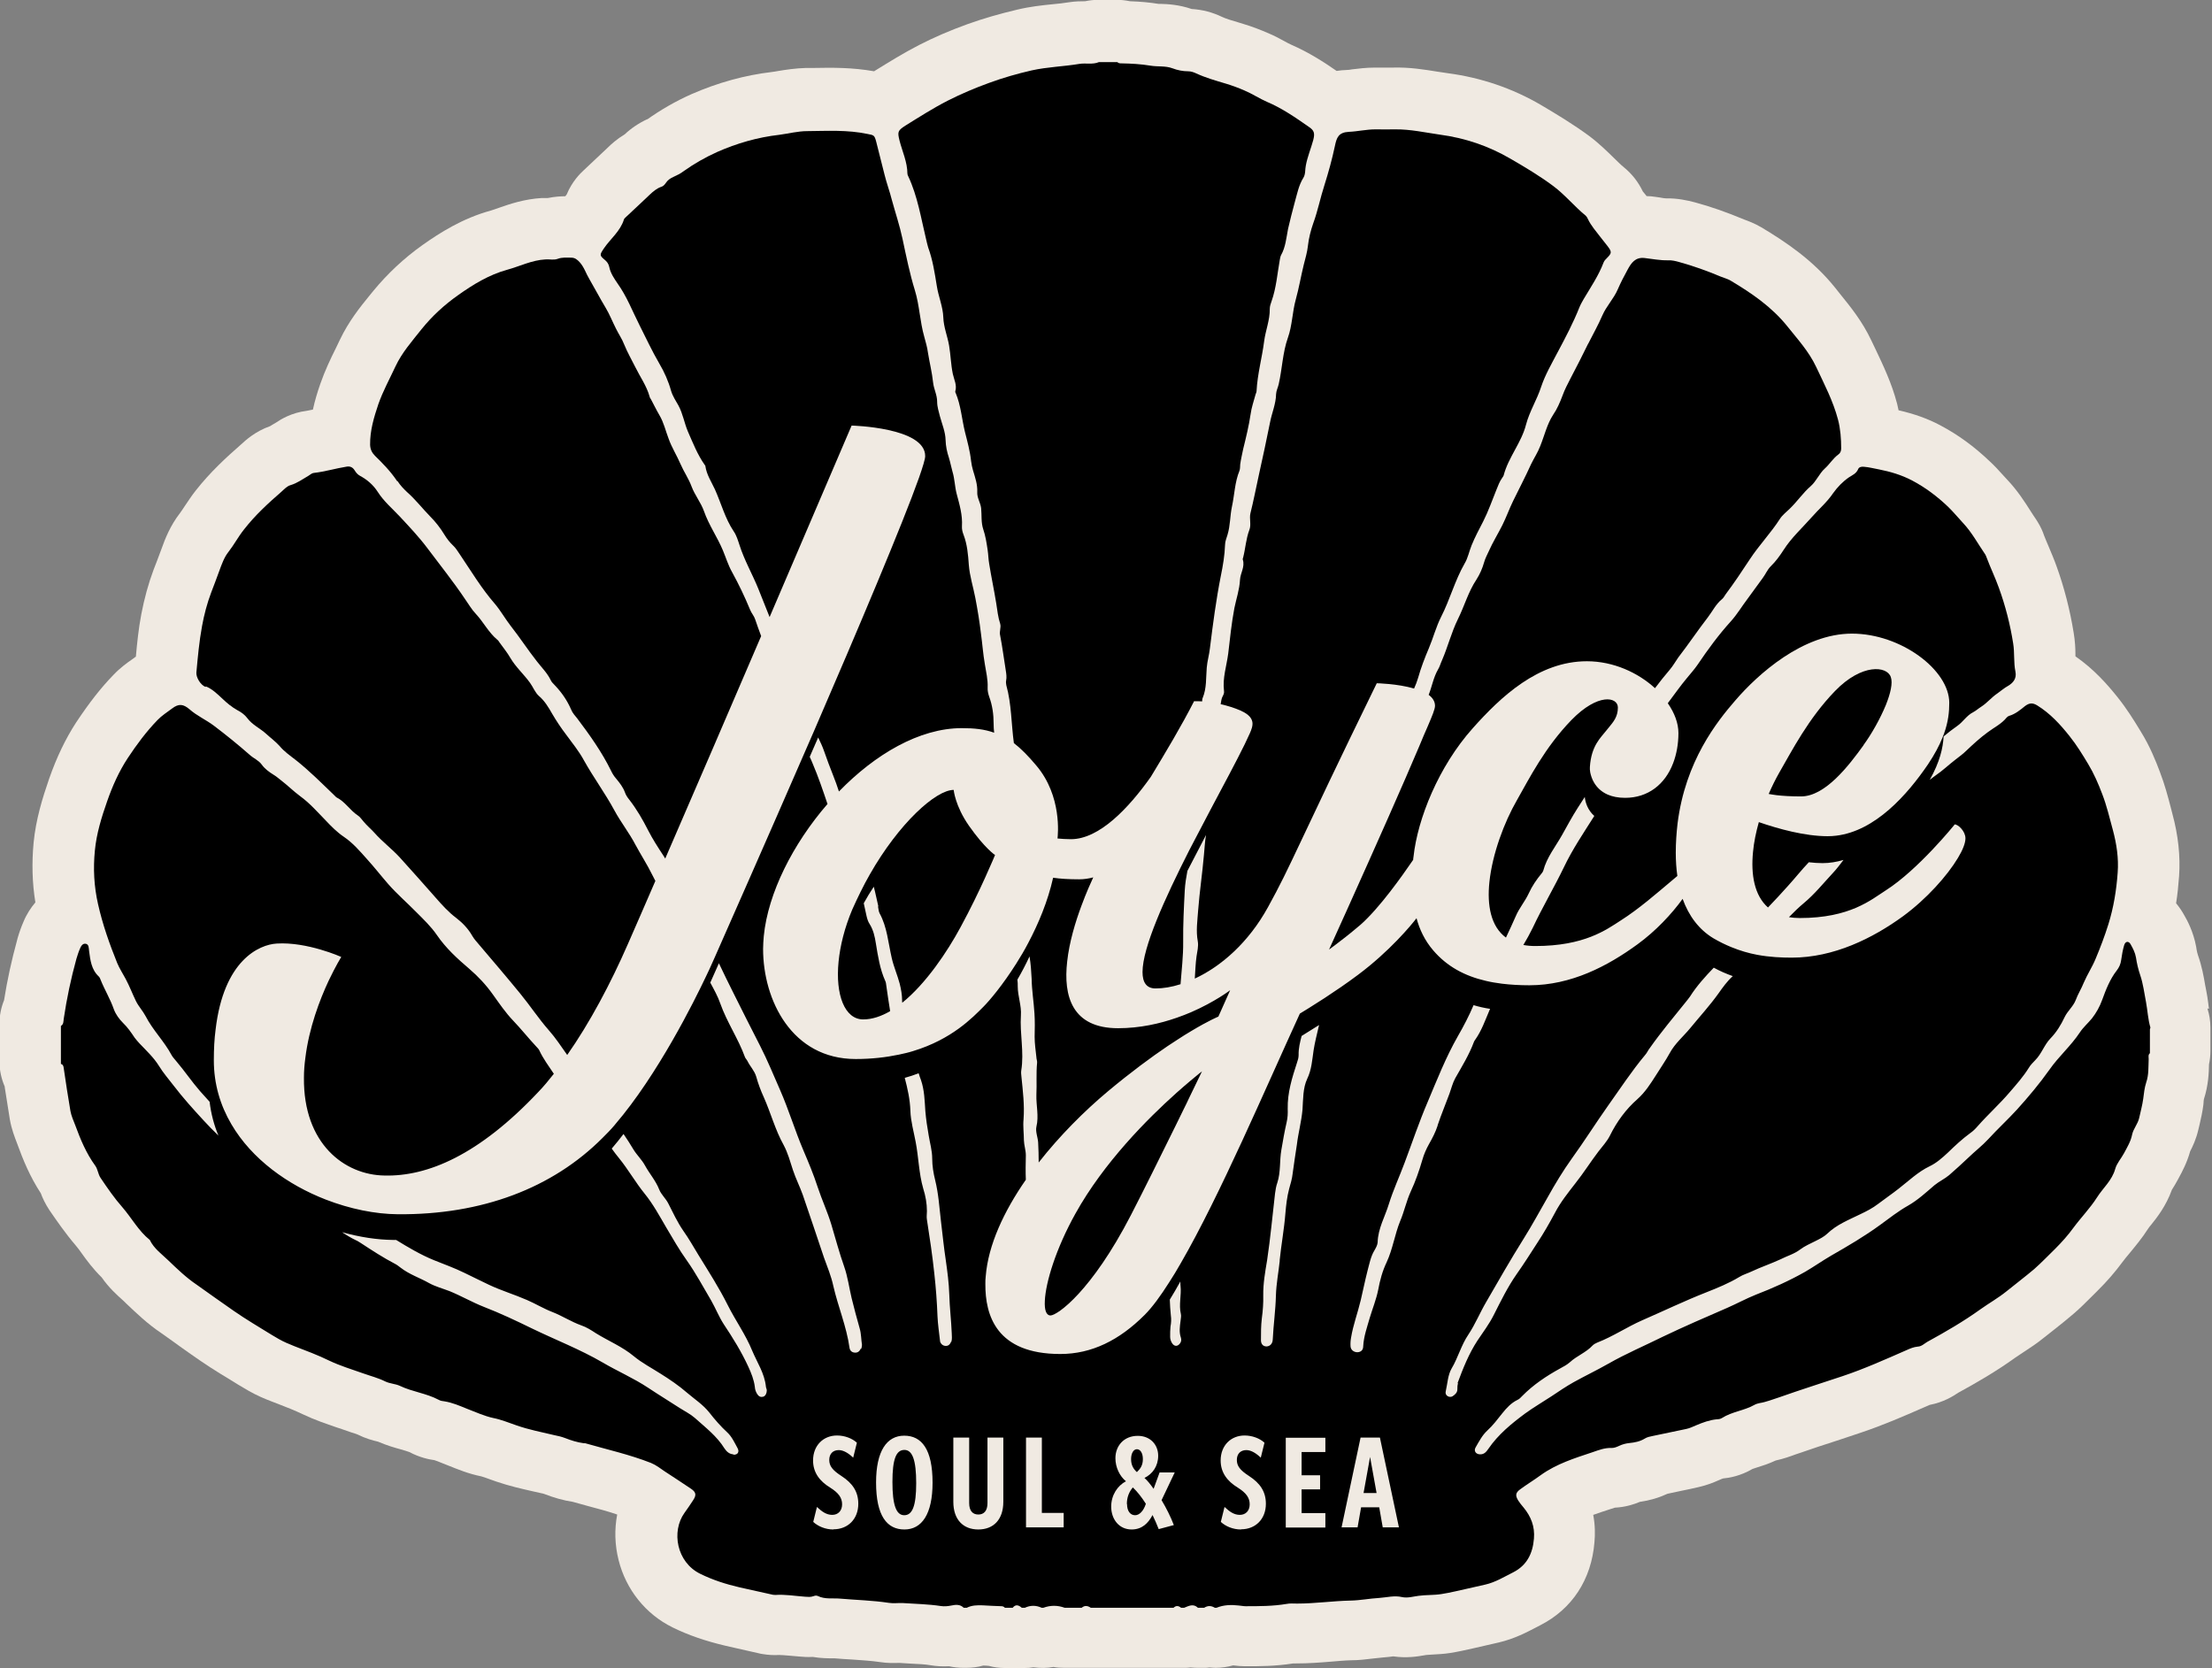
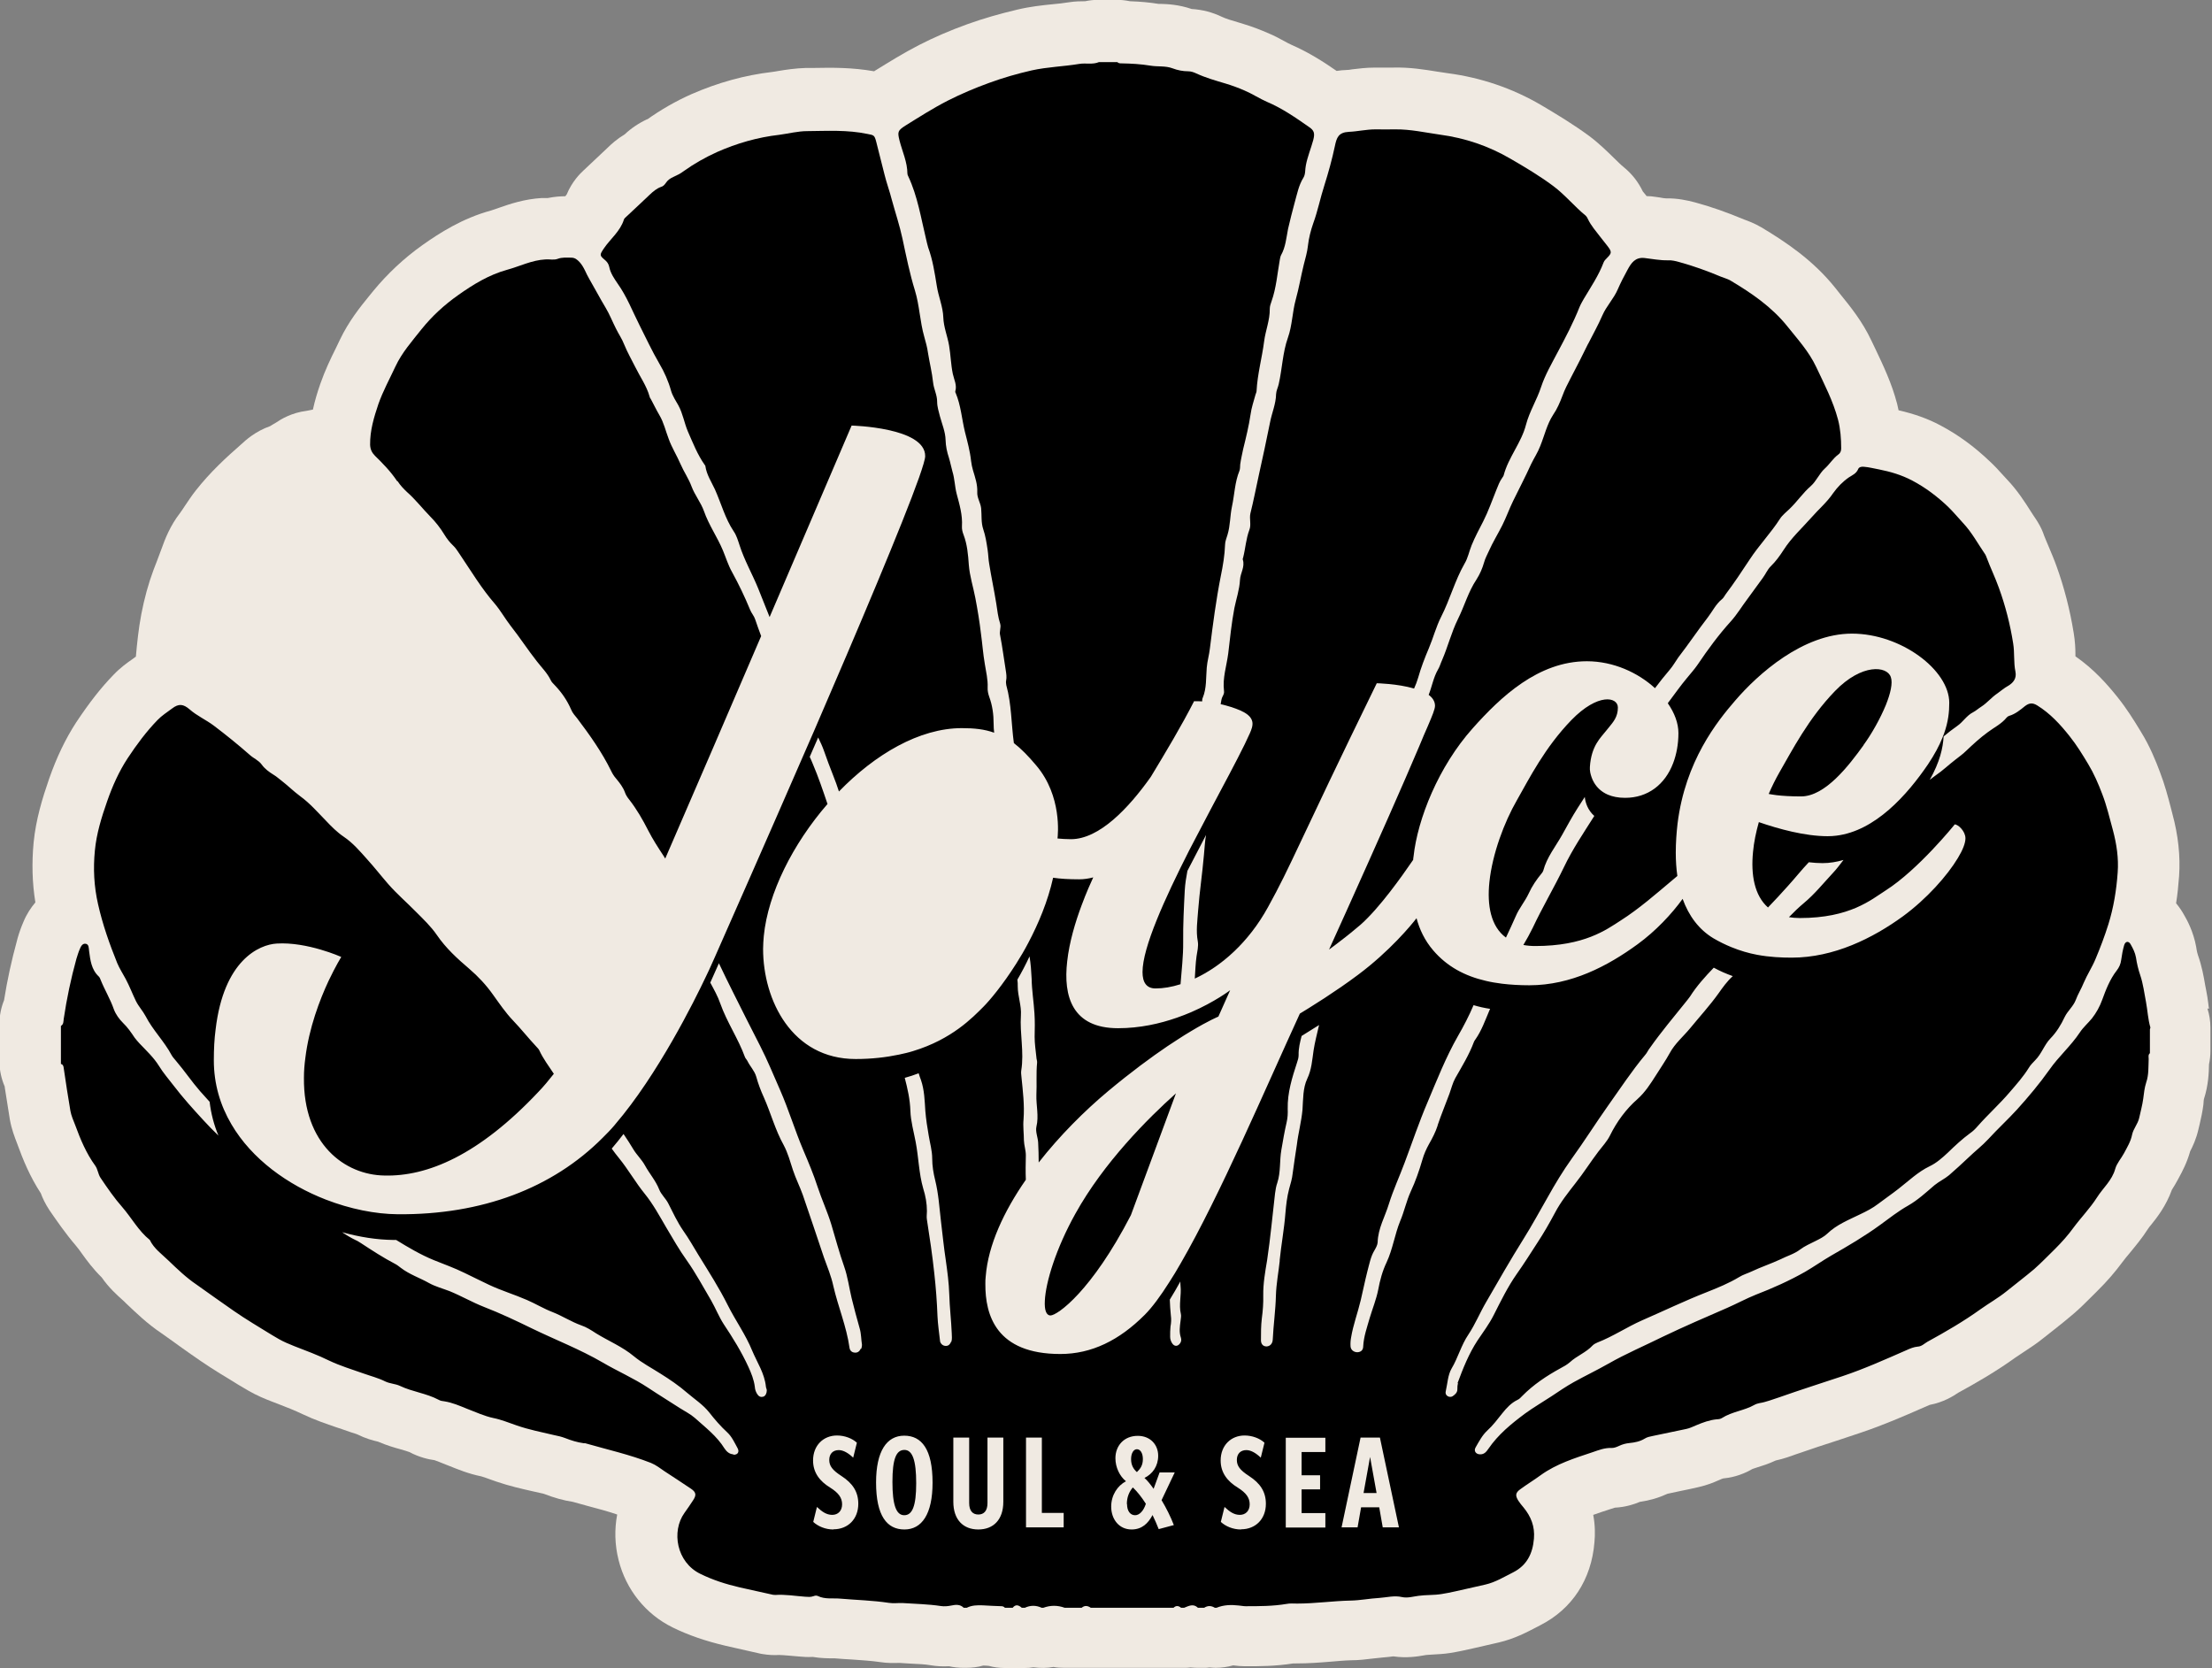
<svg xmlns="http://www.w3.org/2000/svg" id="Layer_1" viewBox="0 0 125.69 94.77">
  <rect x="0" y="0" width="125.69" height="94.77" fill="#808080" stroke="none" />
  <defs>
    <style>
      .cls-1 {
        fill: #f0eae2;
      }
    </style>
  </defs>
  <path class="cls-1" d="M125.52,57.31c-.02-.1-.03-.19-.04-.29-.03-.25-.07-.5-.12-.75l-.06-.31c-.08-.47-.18-1.05-.41-1.7-.02-.06-.06-.19-.1-.47-.16-.87-.52-1.52-.66-1.76-.14-.26-.3-.49-.48-.71.08-.49.13-1,.17-1.54.08-1.13-.05-2.33-.38-3.54l-.09-.35c-.16-.62-.35-1.33-.62-2.03-.22-.59-.57-1.47-1.09-2.3l-.06-.1c-.34-.56-.74-1.2-1.25-1.84-.6-.75-1.35-1.6-2.4-2.33,0-.04,0-.08,0-.13,0-.31-.02-.74-.1-1.21-.21-1.3-.54-2.58-.97-3.77-.13-.37-.29-.74-.44-1.1-.09-.22-.19-.44-.27-.65-.07-.21-.18-.48-.38-.8-.03-.05-.06-.09-.09-.14-.1-.14-.19-.29-.29-.44-.33-.52-.75-1.18-1.34-1.8-.08-.08-.15-.17-.23-.25-.25-.28-.5-.55-.75-.78-.89-.85-1.81-1.52-2.81-2.05-.71-.38-1.47-.65-2.38-.86-.03-.12-.05-.24-.08-.36-.31-1.19-.8-2.2-1.22-3.09l-.24-.5c-.52-1.11-1.21-1.95-1.76-2.63l-.31-.39c-1.25-1.56-2.81-2.6-4.18-3.42-.41-.24-.77-.37-.99-.45-.98-.41-1.89-.73-2.78-.97-.45-.12-1.01-.24-1.64-.23-.12,0-.25-.03-.37-.05-.16-.02-.32-.05-.52-.07-.07,0-.15,0-.23-.01l-.06-.08c-.05-.06-.1-.12-.15-.18-.26-.54-.61-.99-1.06-1.36-.21-.17-.39-.36-.58-.54-.37-.36-.82-.81-1.39-1.24-.95-.7-1.89-1.26-2.75-1.77-1.62-.95-3.41-1.56-5.3-1.81-.2-.03-.4-.06-.6-.09-.69-.11-1.56-.26-2.55-.23-.31,0-.62,0-1,0-.51,0-.94.06-1.29.1-.12.02-.23.04-.37.04-.13,0-.3.02-.51.05-.72-.5-1.57-1.05-2.58-1.49-.12-.05-.24-.12-.35-.18-.33-.18-.65-.35-.9-.45-.47-.21-.97-.4-1.47-.55l-.26-.08c-.38-.11-.74-.22-.95-.32-.54-.26-1.1-.41-1.73-.45-.73-.25-1.37-.28-1.76-.29h-.12c-.5-.08-1.01-.13-1.62-.15-.25-.05-.5-.08-.76-.08h-1.05c-.25,0-.5.03-.74.08-.23,0-.55,0-.93.06-.3.05-.6.08-.91.11-.6.06-1.28.13-2.03.31-.97.23-1.89.49-2.81.82-1,.36-1.9.75-2.76,1.19-.91.47-1.71.97-2.49,1.45l-.06.04c-1.24-.22-2.38-.21-3.4-.19h-.47c-.61.02-1.14.1-1.56.17-.13.02-.27.05-.38.06-1.53.18-3.06.6-4.57,1.26-.9.4-1.75.89-2.55,1.46.04-.03.06-.05.04-.04-.49.23-.92.52-1.28.86-.43.26-.76.55-.99.78l-1.37,1.29c-.16.15-.63.6-.94,1.35-.03.03-.06.07-.08.1-.25,0-.59.02-.99.1-.13,0-.25,0-.34,0-1,.06-1.82.34-2.42.55-.16.06-.32.11-.47.16-1.62.44-2.93,1.28-3.89,1.96-1.07.76-2,1.64-2.8,2.61l-.22.27c-.53.65-1.18,1.46-1.68,2.51l-.23.48c-.29.58-.61,1.25-.88,2.02-.16.46-.31.95-.42,1.46-.12.02-.22.05-.35.07-.88.11-1.48.49-1.73.66l-.22.13s-.09.05-.13.08c-.85.3-1.39.8-1.64,1.03-.86.75-1.77,1.59-2.58,2.62-.24.3-.44.61-.65.92-.08.12-.16.25-.26.38-.54.7-.83,1.42-1.06,2.07-.08.22-.16.43-.24.64l-.19.49c-.3.8-.53,1.65-.7,2.53-.16.85-.24,1.64-.31,2.42-.02.01-.03.02-.05.03l-.16.12c-.29.2-.68.48-1.06.88-.71.73-1.36,1.56-2.12,2.7-.61.94-1.11,1.98-1.54,3.21-.38,1.1-.75,2.3-.88,3.62-.11,1.16-.08,2.3.1,3.4-.26.31-.5.67-.68,1.11-.13.3-.24.61-.33.92,0,.02-.03.1-.03.12-.31,1.13-.56,2.27-.74,3.41-.17.42-.26.87-.26,1.33v2.16c0,.5.11.98.3,1.42v.04c.1.61.19,1.22.29,1.83.1.56.28,1.01.39,1.3l.03.08c.33.91.72,1.86,1.34,2.81.09.25.24.58.49.96.42.61.91,1.32,1.49,2,.12.14.24.3.35.46.28.39.64.88,1.13,1.36.41.59.86.99,1.16,1.26.06.05.11.1.22.21.57.54,1.21,1.16,2,1.69l.48.34c.2.14.4.29.57.41l.14.1c.69.49,1.4.99,2.17,1.46l.46.28c.37.23.74.46,1.11.67.5.29.99.49,1.33.62l.34.13c.52.2,1,.39,1.46.61.67.32,1.33.54,1.91.74l.3.1c.17.06.35.12.52.18.13.04.27.08.36.12.46.23.87.34,1.17.41.49.21.93.34,1.3.44.17.05.41.12.48.15.58.31,1.12.42,1.42.46.13.04.25.09.37.14l.48.19c.48.19,1.07.44,1.81.59.08.02.32.1.5.17l.37.13c.73.25,1.44.41,2.06.55l.49.11c.05.01.11.02.16.04.57.22,1.1.37,1.63.45.28.08.56.15.83.23.6.16,1.17.31,1.69.49-.16.84-.14,1.72.08,2.59.42,1.68,1.54,3.07,3.06,3.82.89.44,1.88.78,3.03,1.05l1.9.43c.07.02.14.03.21.04.3.05.62.07.92.05.11,0,.38.02.6.04.2.02.41.04.58.05.15.01.41.04.73.02.48.08.88.08,1.17.08h.07c.34.03.68.05,1.03.07.54.04,1.06.07,1.53.14.45.07.82.06,1.12.05.21.01.43.03.64.04.45.02.84.04,1.12.09.35.06.69.08,1.07.06.26.06.53.09.81.09h.17c.33,0,.65-.04.96-.13h0c.11,0,.21.01.32.02.29.08.59.12.89.12h.44c.09,0,.17,0,.26,0,.09,0,.17,0,.26,0h.17c.17,0,.34-.01.51-.04.4.05.78.05,1.14-.02.2.04.41.05.61.05h.96c.09,0,.17,0,.26,0,.09,0,.17,0,.26,0h4.7c.07,0,.15,0,.22,0,.07,0,.14,0,.22,0h.17c.13,0,.26,0,.39-.02.13.01.26.02.39.02h.35c.12,0,.23,0,.34-.02.12.01.24.02.35.02.33,0,.67-.05.99-.14.22.03.45.05.66.05h.1c.76,0,1.64,0,2.65-.16h.17c.71,0,1.37-.05,1.96-.1.39-.03.77-.07,1.17-.08.42,0,.83-.05,1.24-.1.17-.02.34-.04.57-.06.19-.01.38-.04.57-.06h.02c.77.11,1.39,0,1.74-.06l.12-.02c.09-.01.19-.01.29-.02.37-.02.74-.04,1.05-.09.45-.07.9-.17,1.34-.27l1.44-.33c.9-.21,1.61-.59,2.13-.86l.23-.12c1.81-.92,2.91-2.6,3.08-4.72.04-.44.04-.97-.07-1.55.3-.11.64-.22,1.01-.34l.22-.07c.6-.03,1.09-.19,1.42-.33.56-.08,1.07-.23,1.57-.46.25-.05.5-.11.75-.16.34-.07.69-.14,1.02-.22.48-.11.85-.26,1.07-.36.04-.02.08-.03.12-.05.07-.03.13-.06.2-.08.34-.03.99-.14,1.67-.54.08-.03.16-.05.24-.08.29-.09.65-.2,1.08-.4.46-.1.84-.24,1.14-.35l.18-.06c.71-.25,1.42-.48,2.13-.71.47-.16.95-.31,1.41-.47,1.25-.42,2.4-.92,3.52-1.41l.37-.16c.79-.15,1.34-.5,1.62-.69.99-.54,2.14-1.2,3.25-2,.15-.1.3-.2.45-.3.37-.24.78-.51,1.21-.86l.57-.45c.35-.28.71-.56,1.09-.89.35-.3.68-.63,1-.95l.35-.35c.52-.51,1-1.07,1.4-1.61.13-.18.27-.34.41-.51.31-.38.71-.85,1.06-1.4.05-.08.11-.15.17-.22.33-.41.85-1.07,1.18-1.99.12-.19.24-.39.33-.56l.07-.13c.18-.33.46-.85.64-1.5.14-.27.34-.68.47-1.25l.06-.25c.09-.38.17-.75.22-1.14,0-.01.01-.1.01-.12,0-.07.01-.13.02-.2.26-.8.28-1.51.29-1.98.05-.24.08-.49.08-.75v-1.35c0-.37-.06-.73-.17-1.07Z" />
  <g>
-     <path d="M49.89,51.5c.03.13.03.28.09.39.43.78.49,1.68.69,2.54.11.49.32.96.45,1.45.08.32.14.64.14.98,0,.04,0,.08.01.11,1.35-1.09,2.56-2.9,3.31-4.29.57-1.05,1.05-2.05,1.39-2.8.36-.79.57-1.3.57-1.3,0,0-.58-.38-1.48-1.66-.79-1.13-.87-2.04-.87-2.04-1.01,0-3.11,1.89-4.77,4.81-.18.31-.35.64-.52.98-.16.33-.32.66-.47,1-.44,1.04-.69,2.06-.78,2.96-.19,1.9.35,3.29,1.4,3.29.51,0,1.03-.18,1.53-.47-.08-.48-.15-.97-.22-1.46-.01-.09-.02-.18-.06-.26-.3-.67-.41-1.39-.53-2.12-.06-.39-.14-.76-.35-1.1-.09-.13-.14-.29-.18-.46-.05-.25-.11-.49-.16-.73.18-.33.37-.64.57-.94.1.37.17.75.26,1.12Z" />
    <path d="M64.94,82.9c0-.35-.15-.56-.34-.56s-.33.23-.33.56c0,.34.13.56.33.74.2-.19.34-.39.34-.74Z" />
    <path d="M105.89,42.33c.46-.63.95-1.5,1.27-2.28.26-.65.4-1.24.28-1.58-.21-.64-1.65-.78-3.17.79-1.52,1.57-2.44,3.38-3.17,4.64-.21.37-.41.77-.6,1.21.13.02.28.05.45.07.35.04.8.07,1.39.07,1.38,0,2.72-1.76,3.55-2.91Z" />
    <path d="M90.24,19.53c-.32.66-.65,1.3-.99,1.95-.17.33-.34.65-.47,1.01-.14.37-.3.75-.53,1.08-.35.54-.49,1.18-.73,1.77-.14.37-.35.68-.52,1.03-.32.71-.68,1.39-1.02,2.09-.22.45-.39.93-.61,1.37-.25.5-.55.98-.78,1.5-.09.2-.2.4-.26.62-.1.35-.24.67-.43.97-.47.7-.69,1.52-1.06,2.26-.37.75-.57,1.57-.9,2.33-.08.17-.13.37-.23.53-.26.45-.34.96-.53,1.44.22.16.36.37.36.62,0,.19-.15.55-.41,1.16-.14.31-.3.69-.49,1.15-.91,2.15-2.4,5.51-4.08,9.24-.34.75-.69,1.52-1.04,2.3.13-.1.26-.19.39-.29.08-.06.15-.11.22-.17.44-.33.85-.67,1.19-.96,1.09-.97,2.35-2.76,2.94-3.62.01-.02.03-.04.04-.06,0-.06.01-.12.02-.18.23-2.14,1.42-5.12,3.37-7.3,1.57-1.76,3.71-3.8,6.48-3.8,1.51,0,2.91.65,3.87,1.53.27-.36.55-.71.84-1.05.18-.21.32-.46.48-.69.58-.75,1.1-1.53,1.68-2.28.27-.35.46-.76.81-1.04.09-.07.14-.19.21-.28.48-.64.92-1.3,1.36-1.97.53-.81,1.2-1.5,1.72-2.31.14-.22.37-.39.55-.57.43-.41.76-.91,1.2-1.29.32-.28.48-.71.8-1,.27-.24.46-.57.76-.79.12-.08.17-.2.17-.35,0-.55-.04-1.1-.18-1.64-.28-1.06-.78-2.01-1.24-2.99-.42-.89-1.05-1.57-1.64-2.31-.89-1.11-2.04-1.89-3.23-2.6-.17-.1-.38-.15-.57-.23-.76-.32-1.54-.6-2.34-.82-.21-.06-.42-.11-.64-.1-.45.01-.89-.08-1.33-.13-.53-.06-.76.28-.97.67-.2.36-.39.73-.55,1.1-.23.54-.65.96-.88,1.49-.24.56-.54,1.08-.81,1.62Z" />
    <path d="M51.39,82.38h0c-.47,0-.68.52-.68,1.82s.21,1.89.67,1.89.68-.52.68-1.82-.21-1.89-.67-1.89Z" />
    <polygon points="77.48 84.83 78.22 84.83 77.85 82.78 77.48 84.83" />
    <path d="M22.6,27.35c.14.22.33.42.52.6.48.42.88.94,1.33,1.4.3.3.58.66.81,1.04.14.23.3.43.5.62.14.13.24.3.35.46.65.96,1.25,1.97,2.02,2.85.32.38.57.83.88,1.23.52.66.98,1.37,1.5,2.03.27.35.59.66.78,1.06.06.13.16.21.25.31.38.4.69.85.91,1.36.08.2.22.35.35.51.71.94,1.4,1.91,1.92,2.97.08.17.17.31.29.45.2.24.39.48.5.78.05.15.15.3.25.42.42.54.76,1.13,1.07,1.74.25.49.56.97.87,1.44.03.05.07.11.1.16,1.72-3.97,3.69-8.53,5.45-12.64-.12-.31-.23-.63-.34-.95-.06-.19-.21-.35-.29-.55-.3-.73-.64-1.44-1.02-2.13-.22-.39-.35-.82-.52-1.23-.32-.77-.8-1.44-1.08-2.24-.17-.48-.52-.91-.7-1.39-.17-.46-.44-.84-.63-1.28-.21-.49-.5-.94-.68-1.45-.17-.44-.27-.91-.52-1.33-.17-.29-.32-.6-.48-.9-.03-.05-.07-.1-.08-.16-.17-.61-.54-1.12-.81-1.67-.21-.42-.45-.84-.63-1.28-.12-.32-.32-.6-.47-.91-.2-.39-.36-.81-.59-1.19-.32-.53-.61-1.09-.92-1.62-.19-.31-.29-.67-.55-.96-.14-.15-.27-.26-.48-.26-.26,0-.52-.03-.78.07-.22.08-.46.01-.69.03-.77.04-1.45.39-2.18.59-1.02.28-1.92.83-2.78,1.44-.78.55-1.48,1.19-2.09,1.95-.53.67-1.1,1.31-1.47,2.1-.33.71-.71,1.4-.97,2.14-.25.74-.48,1.5-.47,2.31.01.26.1.45.28.63.45.44.89.89,1.25,1.43Z" />
    <path d="M122.19,58.38h0c-.14-.47-.16-.97-.25-1.45-.1-.51-.16-1.03-.33-1.53-.11-.32-.19-.66-.24-1-.05-.28-.17-.51-.3-.74-.11-.21-.3-.19-.37.04-.08.27-.13.55-.17.84-.03.24-.12.43-.26.61-.38.49-.61,1.08-.82,1.66-.14.39-.34.74-.58,1.05-.22.27-.5.51-.69.8-.51.77-1.2,1.36-1.73,2.12-.56.79-1.19,1.54-1.84,2.26-.53.58-1.1,1.1-1.63,1.68-.35.38-.76.69-1.13,1.05-.36.34-.73.68-1.1,1-.25.21-.56.35-.83.57-.48.41-.94.84-1.5,1.16-.55.31-1.06.71-1.58,1.09-.89.65-1.83,1.2-2.79,1.75-.5.29-.98.63-1.48.92-.9.51-1.84.93-2.8,1.3-.55.22-1.08.51-1.63.75-1.22.53-2.45,1.06-3.66,1.64-1.03.51-2.09.96-3.09,1.53-.65.37-1.32.69-1.97,1.05-.43.24-.84.52-1.26.8-.5.33-1.02.63-1.5.98-.78.58-1.53,1.19-2.09,2.01-.11.16-.23.31-.45.31-.25.01-.4-.19-.27-.4.19-.33.38-.69.65-.94.33-.3.6-.66.87-1,.24-.3.5-.58.85-.75.11-.05.19-.13.27-.22.64-.65,1.38-1.14,2.16-1.57.19-.1.39-.21.55-.35.4-.37.92-.55,1.3-.96.07-.07.17-.12.26-.16.88-.34,1.68-.88,2.54-1.26,1.22-.53,2.42-1.11,3.67-1.6.63-.25,1.27-.51,1.85-.86.22-.14.48-.21.71-.32.53-.25,1.1-.44,1.64-.69.37-.19.78-.3,1.12-.56.25-.19.57-.33.87-.48.24-.12.48-.24.66-.41.55-.53,1.23-.79,1.88-1.11.36-.17.71-.35,1.02-.59.38-.29.78-.56,1.16-.86.57-.44,1.1-.96,1.77-1.28.38-.18.72-.48,1.04-.78.4-.39.81-.77,1.26-1.1.16-.11.29-.24.42-.39.58-.66,1.25-1.26,1.82-1.93.38-.44.78-.89,1.09-1.39.1-.17.24-.3.37-.44.36-.36.51-.87.86-1.23.34-.35.6-.77.81-1.22.17-.35.49-.6.63-.97.12-.33.32-.64.45-.97.2-.47.48-.89.67-1.35.27-.64.52-1.3.73-1.97.3-.96.46-1.95.53-2.95.06-.81-.06-1.61-.27-2.4-.19-.69-.35-1.39-.61-2.06-.22-.58-.47-1.16-.79-1.69-.33-.55-.66-1.09-1.06-1.59-.53-.67-1.11-1.3-1.84-1.75-.26-.16-.45-.15-.7.04-.27.22-.55.45-.89.55-.06.02-.11.05-.15.1-.29.36-.71.56-1.07.83-.44.32-.84.69-1.23,1.06-.19.19-.41.34-.61.5-.38.29-.73.63-1.13.9-.11.08-.22.16-.33.25.58-1.03.75-1.81.79-2.47.25-.21.51-.41.78-.6.32-.22.53-.59.89-.77.17-.09.31-.22.47-.32.33-.21.58-.53.91-.75.2-.14.39-.31.61-.43.29-.17.5-.42.42-.81-.11-.53-.04-1.07-.13-1.61-.17-1.08-.44-2.13-.81-3.15-.21-.59-.48-1.14-.7-1.73-.02-.05-.04-.11-.07-.16-.42-.61-.76-1.26-1.28-1.81-.28-.3-.54-.62-.84-.91-.61-.58-1.28-1.09-2.04-1.49-.61-.32-1.23-.5-1.88-.63-.29-.05-.57-.13-.86-.15-.14-.02-.29.02-.33.14-.11.25-.32.33-.52.46-.35.24-.65.55-.9.9-.35.52-.83.92-1.23,1.38-.53.6-1.14,1.15-1.58,1.84-.22.34-.45.66-.74.94-.19.19-.29.45-.45.66-.29.39-.57.79-.86,1.18-.32.42-.59.88-.95,1.28-.69.76-1.3,1.59-1.88,2.45-.19.28-.42.53-.63.79-.36.43-.68.89-1.02,1.34-.02.02-.04.05-.05.08.38.55.6,1.13.6,1.69,0,.63-.11,1.21-.3,1.71-.46,1.21-1.43,1.97-2.73,1.97-.4,0-.72-.07-.98-.18-.37-.16-.62-.41-.78-.68-.12-.2-.18-.4-.22-.58-.02-.12-.03-.23-.02-.32.08-1.21.62-1.66.93-2.06.04-.05.09-.11.13-.16.27-.33.53-.62.53-1.15,0-.61-1.13-.84-2.64.71-1.51,1.56-2.39,3.31-3.1,4.56-.72,1.25-1.39,3.04-1.56,4.64-.14,1.33.08,2.53.94,3.16.19-.4.38-.81.56-1.22.19-.45.52-.83.73-1.28.19-.42.45-.8.74-1.15.04-.04.07-.1.09-.15.2-.76.7-1.37,1.07-2.03.29-.52.57-1.04.89-1.54.13-.21.27-.41.4-.62.03.32.17.75.54,1.08-.6.95-1.24,1.89-1.73,2.92-.56,1.16-1.22,2.27-1.77,3.44-.16.33-.34.65-.53.97.21.04.43.06.68.06,2.78,0,4.03-.92,4.85-1.45,1.04-.66,2.04-1.54,2.84-2.21.13-.11.26-.22.38-.32-.06-.42-.09-.86-.09-1.32,0-.58.04-1.13.1-1.65.44-3.56,2.25-5.81,3.28-7,1.28-1.49,3.84-3.8,6.63-3.8s5.53,2.07,5.53,3.93c0,.5-.05,1.07-.3,1.76-.03.07-.06.15-.09.23-.18.45-.44.94-.82,1.51-1.18,1.73-2.99,3.78-5.21,4.05-.16.02-.32.03-.49.03-1.29,0-2.78-.41-3.91-.8-.16.57-.28,1.14-.33,1.69-.13,1.3.08,2.48.85,3.16.39-.4.77-.82,1.14-1.23.4-.44.77-.91,1.18-1.34.26.03.52.05.78.05.41,0,.81-.07,1.19-.18-.2.26-.4.53-.62.76-.53.57-1.02,1.18-1.62,1.68-.3.25-.58.52-.86.81.19.03.39.05.61.05,2.87,0,4.06-1.04,4.89-1.57,1.84-1.17,3.91-3.73,3.92-3.75.2,0,.61.39.61.79,0,.27-.15.66-.43,1.12-.6,1-1.77,2.32-3.12,3.31-1.72,1.25-3.93,2.35-6.32,2.35-.59,0-1.26-.03-1.96-.16-.48-.09-.97-.23-1.48-.44-.34-.14-.67-.3-1.01-.5-.82-.49-1.4-1.27-1.75-2.24-.62.86-1.53,1.83-2.56,2.58-1.7,1.24-3.77,2.33-6.15,2.33-.55,0-1.07-.03-1.56-.09-.31-.04-.62-.09-.91-.16-1.21-.28-2.21-.82-2.99-1.73-.49-.57-.78-1.2-.95-1.83-.3.39-1.52,1.87-3.33,3.22-.64.48-1.29.92-1.9,1.32-.31.2-.61.39-.88.56-.18.11-.36.22-.52.32-1.95,4.25-4.55,10.35-6.76,14.17-.22.39-.44.75-.66,1.09-.5.79-.97,1.43-1.4,1.86-1.44,1.44-3.01,2.22-4.79,2.22-3.64,0-4.27-2.2-4.26-3.98,0-.14,0-.29.02-.43.14-1.78,1.03-3.69,2.28-5.49-.02-.46-.01-.93,0-1.39,0-.29-.1-.56-.11-.85,0-.4-.06-.79-.02-1.2.06-.8-.04-1.61-.12-2.41-.01-.12-.03-.24-.01-.36.17-1.05-.09-2.09-.02-3.13.04-.55-.18-1.09-.18-1.64,0-.13,0-.26-.02-.39.24-.41.47-.85.69-1.32.07.42.1.85.12,1.27.01.66.12,1.31.16,1.97.03.44.02.89.01,1.33,0,.39.06.78.1,1.16,0,.1.05.2.04.31-.06.6-.01,1.22-.04,1.82-.02.61.15,1.21,0,1.82-.06.28.08.59.1.89.02.38.03.76.03,1.14,1.19-1.52,2.59-2.92,3.94-4.05,1.32-1.1,2.45-1.93,3.38-2.56.19-.13.38-.25.55-.36.29-.19.56-.36.8-.5,1-.6,1.54-.82,1.54-.82l.67-1.5s-.86.66-2.22,1.25c-.25.11-.52.21-.8.31-.97.34-2.11.6-3.35.6-2.61,0-3.12-1.82-2.89-3.8.12-1.1.47-2.25.81-3.16.28-.76.55-1.35.67-1.61-.26.07-.53.11-.8.11-.59,0-1.08-.03-1.48-.09-.3,1.34-.83,2.6-1.41,3.7-.22.42-.45.81-.68,1.17-.77,1.22-1.52,2.11-1.87,2.46-.61.61-1.79,1.85-4,2.52-.25.08-.52.14-.8.2-.72.15-1.53.25-2.46.25-3.62,0-5.26-3.34-5.26-6.26,0-.24.02-.48.04-.73.24-2.43,1.65-5.23,3.62-7.5-.26-.77-.52-1.54-.84-2.29-.05-.13-.11-.26-.17-.39.16-.37.32-.73.48-1.1.12.25.24.5.33.76.17.48.34.95.53,1.42.12.29.22.59.32.89,2.05-2.11,4.57-3.6,6.98-3.6.71,0,1.29.06,1.84.26-.02-.17-.03-.34-.03-.51,0-.53-.07-1.04-.25-1.53-.06-.17-.1-.35-.09-.53.02-.45-.09-.89-.16-1.33-.1-.57-.14-1.16-.22-1.73-.08-.68-.19-1.35-.32-2.03-.12-.63-.32-1.23-.37-1.88-.04-.58-.09-1.16-.3-1.71-.06-.15-.1-.32-.09-.48.04-.64-.14-1.24-.3-1.84-.11-.42-.11-.85-.24-1.27-.07-.25-.12-.52-.2-.78-.11-.33-.18-.66-.19-1.01-.01-.46-.2-.9-.32-1.34-.07-.28-.16-.55-.16-.84,0-.39-.19-.71-.23-1.09-.06-.57-.2-1.12-.29-1.68-.04-.31-.13-.62-.21-.91-.25-.87-.27-1.78-.53-2.63-.3-.97-.5-1.97-.71-2.95-.16-.75-.4-1.46-.6-2.19-.12-.48-.3-.96-.42-1.45-.16-.62-.32-1.25-.47-1.86-.1-.39-.14-.38-.5-.45-1.14-.24-2.28-.17-3.42-.16-.53,0-1.06.14-1.59.21-1.23.14-2.41.48-3.54.98-.66.3-1.3.66-1.9,1.09-.17.13-.37.23-.57.32-.18.08-.33.18-.44.35-.07.1-.15.19-.27.22-.25.09-.45.26-.65.45-.44.41-.87.83-1.32,1.24-.05.05-.12.1-.14.17-.21.67-.77,1.09-1.14,1.64-.24.36-.25.39.06.65.13.11.21.22.25.4.07.36.29.67.48.95.52.73.84,1.57,1.24,2.36.37.73.71,1.47,1.12,2.17.29.49.52,1.01.67,1.55.09.31.27.57.42.84.25.46.33.98.53,1.46.29.66.55,1.33.96,1.91.02.03.04.04.04.07.07.49.34.89.54,1.32.36.8.58,1.66,1.07,2.39.16.23.24.51.33.78.27.85.72,1.63,1.06,2.46.22.54.44,1.09.65,1.63,2.6-6.06,4.66-10.88,4.66-10.88h0s4.2.1,4.18,1.74c0,.16-.13.59-.35,1.22-.91,2.57-3.45,8.58-5.96,14.38-.16.37-.32.73-.48,1.1-2.26,5.2-4.4,10.03-5.17,11.78-.2.45-.31.69-.31.69,0,0-.07.15-.2.42-.63,1.33-2.72,5.55-5.15,8.38-.01.02-.03.03-.04.05-.21.25-.44.48-.67.71-2.85,2.86-6.86,4.38-11.64,4.34-1.28-.01-2.71-.3-4.08-.83-2.17-.84-4.21-2.3-5.37-4.28-.63-1.07-1-2.28-1-3.64,0-.64.03-1.21.1-1.74.46-3.95,2.48-4.83,3.47-4.89,1.73-.11,3.67.76,3.67.76,0,0-.32.52-.72,1.36-.5,1.07-1.11,2.66-1.32,4.38-.05.37-.08.74-.08,1.12-.04,3.76,2.31,5.53,4.58,5.56,2.43.06,5.35-1.15,8.74-4.75.3-.31.59-.66.88-1.03-.29-.44-.61-.86-.83-1.34-.04-.08-.11-.14-.17-.21-.45-.48-.86-1-1.32-1.48-.43-.45-.78-.97-1.14-1.47-.39-.55-.84-1.03-1.34-1.46-.68-.58-1.33-1.17-1.85-1.93-.33-.48-.76-.89-1.18-1.31-.52-.53-1.09-1.02-1.58-1.58-.41-.47-.79-.96-1.2-1.41-.41-.46-.81-.93-1.33-1.28-.37-.25-.7-.58-1.01-.91-.47-.48-.91-.99-1.46-1.39-.38-.28-.73-.63-1.11-.92-.14-.11-.27-.22-.42-.31-.24-.15-.48-.32-.66-.57-.17-.24-.46-.35-.68-.55-.66-.58-1.34-1.13-2.04-1.66-.44-.33-.96-.56-1.37-.92-.36-.31-.62-.35-1.01-.05-.28.21-.58.4-.82.65-.64.66-1.18,1.39-1.69,2.16-.5.76-.87,1.59-1.17,2.45-.32.91-.61,1.85-.7,2.81-.1,1.02-.05,2.03.18,3.04.26,1.16.65,2.26,1.09,3.35.13.31.32.6.48.9.22.41.38.84.58,1.25.15.31.39.56.55.86.41.8,1.06,1.43,1.48,2.22.07.13.18.23.27.35.47.55.87,1.15,1.35,1.7.18.2.36.4.54.6.08.68.25,1.32.5,1.92-.29-.28-.58-.57-.86-.88-.58-.63-1.15-1.26-1.67-1.94-.29-.38-.6-.73-.85-1.14-.3-.48-.71-.86-1.1-1.27-.1-.11-.19-.21-.28-.33-.2-.3-.4-.59-.66-.84-.22-.22-.41-.48-.52-.77-.2-.58-.52-1.1-.75-1.67-.02-.07-.06-.15-.11-.2-.42-.39-.48-.93-.55-1.46-.02-.15,0-.37-.2-.4-.19-.02-.27.17-.33.31-.08.18-.13.37-.19.55-.31,1.12-.55,2.26-.72,3.41-.02.14,0,.31-.16.4v2.16c.12.03.15.13.16.24.12.81.24,1.62.38,2.43.05.28.17.54.27.8.3.82.63,1.61,1.14,2.31.15.21.16.48.3.69.39.58.79,1.16,1.24,1.67.53.61.92,1.35,1.56,1.86.24.5.69.81,1.06,1.17.5.48,1.02.98,1.6,1.37.36.25.71.51,1.07.76.69.49,1.38.98,2.1,1.42.5.3.99.62,1.5.91.28.16.57.28.87.4.67.26,1.35.51,2,.83.61.29,1.27.49,1.92.72.42.15.86.26,1.26.46.27.13.57.13.83.25.71.34,1.5.42,2.2.79.1.06.22.08.33.09.45.07.86.25,1.28.42.5.19.99.42,1.51.53.45.09.88.27,1.32.42.69.24,1.41.38,2.13.55.21.04.42.09.63.17.33.13.68.24,1.05.29.02,0,.06,0,.08,0,1.25.36,2.52.64,3.74,1.12.29.12.53.31.78.48.5.33,1,.65,1.5.99.29.2.31.36.1.67-.16.24-.31.47-.48.7-.75,1.05-.45,2.8.9,3.46.71.35,1.46.59,2.24.77.63.14,1.26.28,1.89.42.04,0,.09.01.13.01.57-.04,1.13.06,1.69.1.16.01.32.03.48-.03.08-.03.17-.05.25-.01.41.2.86.11,1.28.15.92.08,1.84.1,2.76.24.26.04.53,0,.78.01.73.05,1.45.06,2.17.17.2.03.4.01.6-.03.24-.05.49-.08.7.13h.17c.29-.15.61-.15.91-.14.36.02.71.04,1.07.05.07,0,.14.03.19.09h.44c.17-.22.35-.15.52,0h.17c.32-.15.64-.15.96,0h.09c.41-.15.81-.15,1.22,0h.96c.17-.15.35-.12.52,0h4.7c.14-.14.29-.12.43,0h.17c.26-.1.52-.26.79,0h.35c.2-.13.4-.13.61,0h.09c.41-.17.84-.18,1.27-.13.13.01.26.04.38.04.78,0,1.56,0,2.33-.13.19-.04.4-.02.61-.02,1.01,0,2.02-.15,3.03-.17.55-.01,1.09-.12,1.63-.15.43-.03.86-.15,1.29-.05.32.07.63-.03.94-.07.43-.06.86-.03,1.3-.1.52-.08,1.02-.21,1.53-.32.32-.07.65-.15.97-.22.57-.13,1.07-.44,1.59-.7.76-.39,1.1-1.05,1.17-1.91.06-.69-.17-1.26-.59-1.77-.11-.13-.21-.25-.3-.39-.18-.29-.16-.45.12-.65.38-.28.78-.52,1.16-.8.89-.64,1.92-.96,2.94-1.3.35-.12.7-.26,1.09-.24.15,0,.29-.06.42-.12.19-.09.38-.14.58-.16.31-.03.61-.09.87-.25.14-.09.3-.12.45-.15.63-.14,1.28-.26,1.91-.4.2-.04.38-.13.57-.21.38-.16.76-.3,1.17-.34.1,0,.21-.02.29-.07.58-.37,1.27-.42,1.85-.75.09-.05.19-.08.29-.1.38-.06.74-.21,1.12-.33,1.19-.42,2.39-.8,3.59-1.2,1.23-.41,2.43-.95,3.62-1.47.22-.1.43-.19.66-.21.22-.01.37-.17.54-.27,1.04-.57,2.06-1.16,3.02-1.85.49-.35,1.01-.64,1.48-1.02.52-.42,1.06-.83,1.57-1.26.42-.37.8-.77,1.2-1.16.37-.37.73-.77,1.04-1.2.43-.58.94-1.1,1.33-1.71.34-.54.86-.97,1.04-1.63.09-.32.34-.59.5-.89.18-.34.38-.66.46-1.06.07-.33.32-.59.4-.94.08-.37.18-.72.23-1.09.04-.31.07-.62.17-.93.15-.43.12-.89.14-1.33,0-.12-.04-.24.07-.33v-1.35ZM41.67,82.63c-.22-.01-.38-.15-.5-.33-.44-.71-1.09-1.2-1.69-1.74-.25-.22-.56-.37-.84-.55-.6-.39-1.21-.76-1.81-1.16-.83-.55-1.74-.94-2.59-1.44-1.29-.75-2.67-1.28-4.01-1.93-.9-.44-1.81-.87-2.74-1.23-.66-.26-1.28-.62-1.94-.89-.39-.15-.81-.26-1.17-.46-.53-.3-1.12-.49-1.61-.87-.11-.08-.2-.16-.32-.22-.67-.35-1.3-.76-1.94-1.18-.1-.06-.2-.13-.3-.17-.27-.13-.52-.28-.77-.45,1,.28,1.99.43,2.91.44.05,0,.1,0,.16,0,.7.43,1.39.84,2.15,1.15.57.23,1.16.44,1.73.72.46.22.93.46,1.4.68.7.33,1.44.55,2.15.86.49.21.96.5,1.46.69.56.22,1.06.55,1.62.75.3.1.58.28.84.45.71.44,1.5.76,2.16,1.31.46.38,1,.66,1.5.98.53.33,1.06.69,1.53,1.1.42.36.89.66,1.25,1.11.32.41.65.79,1.03,1.14.25.23.41.58.58.89.12.22,0,.39-.24.37ZM43.37,79.35c-.16.06-.28-.03-.36-.17-.07-.12-.11-.24-.12-.39-.05-.4-.2-.77-.37-1.14-.39-.85-.88-1.64-1.4-2.42-.27-.42-.46-.9-.71-1.34-.45-.76-.87-1.55-1.38-2.27-.43-.6-.8-1.25-1.18-1.89-.38-.65-.74-1.32-1.22-1.91-.52-.64-.93-1.37-1.45-2.01-.15-.18-.29-.37-.42-.55.23-.27.45-.54.67-.83.2.29.39.59.57.89.19.31.47.57.65.9.25.46.61.86.81,1.37.11.28.36.49.51.78.27.53.52,1.07.85,1.55.32.45.59.93.87,1.39.58.94,1.17,1.86,1.66,2.84.44.88,1.02,1.68,1.39,2.59.28.67.7,1.28.78,2.04,0,.07.05.14.05.21,0,.16-.06.31-.2.37ZM47.35,86.9h0c-.45,0-.87-.18-1.14-.43l.21-.85c.29.27.54.45.87.45s.56-.23.56-.6-.2-.65-.68-.95c-.59-.36-.97-.85-.97-1.54,0-.86.59-1.42,1.36-1.42.43,0,.86.16,1.13.41l-.21.85c-.26-.25-.55-.43-.82-.43-.34,0-.54.22-.54.56s.18.58.69.91c.65.42.96.91.96,1.58,0,.86-.58,1.45-1.41,1.45ZM48.91,76.63c-.07.15-.18.24-.35.22-.16-.01-.27-.12-.29-.28-.17-1.21-.65-2.33-.92-3.51-.12-.56-.34-1.08-.53-1.61-.4-1.18-.79-2.37-1.2-3.55-.17-.48-.4-.93-.56-1.41-.16-.49-.29-.98-.53-1.43-.48-.86-.73-1.82-1.13-2.72-.17-.37-.32-.77-.43-1.17-.1-.34-.35-.58-.5-.89-.04-.08-.11-.14-.14-.22-.38-1.05-1.02-1.97-1.4-3.04-.14-.41-.36-.8-.57-1.19.13-.29.29-.66.49-1.1.26.55.53,1.1.8,1.64.51,1.02,1.02,2.04,1.54,3.05.42.82.77,1.68,1.14,2.52.49,1.12.84,2.29,1.32,3.42.29.68.58,1.37.81,2.08.24.73.56,1.41.78,2.14.24.8.45,1.6.73,2.39.2.57.28,1.19.42,1.78.14.58.3,1.16.46,1.73.09.31.08.62.13.93,0,.07-.02.15-.04.22ZM51.39,86.9h0c-.99,0-1.61-.77-1.61-2.67,0-1.79.61-2.66,1.6-2.66s1.61.77,1.61,2.67c0,1.79-.61,2.66-1.6,2.66ZM54.04,76.24c-.05.13-.14.23-.29.23s-.27-.08-.33-.24c0-.03-.01-.06-.01-.08-.05-.46-.12-.91-.14-1.37-.03-.81-.09-1.61-.18-2.42-.11-1.03-.26-2.04-.42-3.06-.03-.16,0-.33,0-.49,0-.44-.08-.87-.21-1.28-.25-.86-.26-1.77-.43-2.65-.11-.59-.28-1.17-.3-1.77-.02-.64-.16-1.26-.32-1.87.28-.08.54-.16.79-.26.04.13.08.25.13.38.2.58.21,1.18.25,1.77.04.47.11.93.19,1.38.07.44.2.86.2,1.32,0,.41.07.83.17,1.23.19.77.24,1.57.33,2.35.09.73.16,1.46.27,2.18.09.64.18,1.3.2,1.96.02.73.11,1.46.14,2.19,0,.16.03.33-.02.49ZM57.01,85.33c0,1.01-.56,1.57-1.42,1.57s-1.42-.56-1.42-1.57v-3.65h.9v3.72c0,.44.2.65.52.65s.52-.21.52-.65v-3.72h.9v3.65ZM60.44,86.78h-2.14v-5.1h.9v4.28h1.24v.81ZM66,85.23h0c.27.45.52.95.7,1.42l-.86.23c-.11-.28-.22-.53-.35-.8-.25.47-.6.82-1.19.82-.72,0-1.16-.59-1.16-1.3,0-.65.36-1.19.84-1.44-.36-.29-.6-.79-.6-1.31,0-.7.48-1.27,1.27-1.27.71,0,1.16.5,1.16,1.13,0,.59-.32,1.04-.78,1.26.18.16.35.38.52.62l.34-.93h.86l-.75,1.58ZM67.07,76.3c-.14.22-.35.22-.48,0-.06-.1-.1-.22-.1-.35,0-.19,0-.39.02-.58.04-.21.05-.42.02-.63-.03-.3-.05-.6-.06-.9.2-.32.4-.67.6-1.03,0,.08,0,.16.01.24.06.55-.11,1.07.02,1.61.03.12-.01.26-.02.4-.04.31-.09.62.02.94.03.1.03.2-.03.3ZM70.51,86.9h0c-.45,0-.87-.18-1.14-.43l.21-.85c.29.27.54.45.87.45s.56-.23.56-.6-.2-.65-.68-.95c-.59-.36-.97-.85-.97-1.54,0-.86.59-1.42,1.36-1.42.43,0,.86.16,1.13.41l-.21.85c-.26-.25-.55-.43-.82-.43-.34,0-.54.22-.54.56s.18.58.69.91c.65.42.96.91.96,1.58,0,.86-.58,1.45-1.41,1.45ZM72.72,71.61c-.07.67-.2,1.32-.22,2-.02.83-.14,1.66-.18,2.5-.01.24-.16.38-.35.39-.22,0-.32-.16-.32-.35,0-.42,0-.84.05-1.25.06-.44.09-.87.08-1.3-.01-.68.11-1.34.22-2,.19-1.26.3-2.52.45-3.79.03-.21.06-.42.13-.61.2-.61.12-1.25.23-1.87.09-.53.18-1.05.3-1.57.06-.26.07-.51.06-.76-.02-.92.25-1.77.53-2.63.05-.14.09-.28.09-.43-.01-.37.08-.73.17-1.08.3-.19.64-.4.99-.62,0,.03-.01.06-.02.09-.1.44-.22.89-.29,1.35-.08.54-.11,1.09-.36,1.61-.25.53-.23,1.16-.27,1.76-.06.67-.24,1.32-.32,1.99-.08.55-.17,1.09-.24,1.64-.03.3-.12.58-.2.87-.12.46-.17.91-.21,1.37-.07.91-.24,1.81-.33,2.71ZM75.31,82.5h-1.35v1.32h1.05v.8h-1.05v1.35h1.35v.82h-2.25v-5.1h2.25v.81ZM78.57,86.78l-.2-1.14h-1.03l-.2,1.14h-.91l1.08-5.1h1.1l1.08,5.1h-.91ZM81.69,63.95c-.12.37-.3.72-.49,1.05-.16.29-.29.58-.38.9-.18.62-.39,1.22-.66,1.8-.25.55-.37,1.14-.6,1.68-.31.76-.42,1.59-.77,2.34-.24.5-.38,1.03-.48,1.57-.11.54-.32,1.06-.48,1.59-.15.53-.34,1.05-.37,1.61,0,.21-.12.33-.33.34-.2,0-.38-.13-.39-.34-.01-.16,0-.33.03-.49.12-.73.38-1.41.55-2.13.13-.55.24-1.1.38-1.65.11-.4.18-.82.4-1.18.08-.14.17-.3.18-.45.02-.8.42-1.46.64-2.19.25-.8.6-1.55.89-2.33.43-1.14.82-2.31,1.3-3.43.54-1.28,1.04-2.56,1.73-3.77.33-.57.63-1.15.89-1.76.3.09.61.16.94.21-.01.03-.03.06-.04.09-.24.56-.44,1.14-.79,1.64-.04.05-.07.1-.09.15-.27.73-.68,1.39-1.06,2.06-.15.27-.22.58-.33.88-.22.6-.47,1.19-.67,1.79ZM82.85,78.59c-.04.11-.04.24-.04.35,0,.19-.14.3-.27.39-.08.05-.2.05-.29-.01-.09-.06-.13-.16-.1-.27.1-.44.12-.93.33-1.29.37-.62.55-1.34.96-1.94.38-.57.65-1.23,1-1.83.7-1.21,1.39-2.42,2.13-3.6.49-.78.92-1.58,1.38-2.38.42-.75.86-1.48,1.36-2.18.71-.98,1.35-2,2.05-2.99.7-.98,1.35-1.98,2.12-2.9.11-.12.17-.28.27-.4.64-.91,1.35-1.75,2.04-2.61.08-.1.17-.21.24-.31.38-.6.86-1.13,1.35-1.64.36.2.72.35,1.08.48-.32.29-.57.64-.81.98-.5.7-1.08,1.33-1.62,1.99-.38.46-.86.86-1.15,1.4-.24.44-.53.85-.79,1.27-.3.47-.61.96-1.05,1.35-.65.57-1.17,1.28-1.56,2.07-.17.34-.43.61-.65.9-.45.59-.85,1.23-1.32,1.82-.41.53-.83,1.05-1.15,1.66-.31.58-.64,1.16-1.01,1.72-.38.59-.76,1.19-1.17,1.77-.51.73-.9,1.53-1.3,2.32-.26.52-.61.98-.93,1.46-.49.75-.82,1.58-1.13,2.42Z" />
-     <path d="M11.7,39c.37.15.66.44.94.7.26.25.53.47.83.64.23.12.43.26.58.46.29.39.73.58,1.07.89.26.24.54.44.78.71.25.3.58.53.89.77.8.63,1.51,1.35,2.24,2.05.03.03.06.07.1.09.48.24.76.73,1.2,1.02.14.09.22.23.33.35.19.23.42.42.61.63.45.51,1,.92,1.45,1.41.69.76,1.37,1.53,2.05,2.3.35.4.72.81,1.16,1.14.35.27.68.61.91,1.02.11.19.25.33.38.49.78.92,1.57,1.84,2.33,2.77.56.68,1.05,1.43,1.63,2.09.39.44.71.93,1.05,1.41,1.27-1.81,2.46-4.04,3.46-6.33.47-1.08,1-2.28,1.55-3.56-.06-.12-.12-.23-.18-.35-.29-.59-.65-1.14-.95-1.7-.36-.69-.84-1.29-1.2-1.96-.53-.98-1.19-1.87-1.73-2.84-.28-.52-.66-.98-1.01-1.46-.29-.38-.55-.77-.79-1.18-.21-.37-.43-.74-.76-1.02-.22-.2-.32-.49-.5-.74-.35-.49-.81-.89-1.12-1.42-.18-.31-.4-.58-.61-.87-.04-.06-.08-.13-.14-.17-.49-.41-.78-1-1.21-1.46-.24-.25-.42-.57-.62-.85-.67-1-1.42-1.93-2.13-2.88-.48-.64-1.02-1.21-1.56-1.79-.43-.46-.92-.87-1.27-1.42-.25-.39-.6-.69-1.01-.91-.13-.07-.22-.18-.3-.31-.1-.16-.24-.24-.44-.21-.63.1-1.25.29-1.88.36-.11.01-.2.1-.3.16-.33.19-.64.42-1.01.53-.22.06-.37.24-.53.38-.76.66-1.5,1.34-2.13,2.15-.32.4-.56.86-.88,1.27-.24.3-.38.7-.52,1.08-.14.4-.3.8-.45,1.2-.24.63-.41,1.28-.53,1.94-.16.87-.24,1.75-.32,2.63-.02.28.23.7.52.82Z" />
    <path d="M51.56,9.85c0,.06.02.12.05.17.53,1.13.72,2.36,1.01,3.56.04.16.07.32.12.48.26.71.37,1.44.49,2.18.09.6.35,1.18.37,1.79.02.57.24,1.07.33,1.61.09.53.1,1.07.21,1.6.07.33.25.64.14,1,0,.02,0,.06.02.08.3.71.35,1.48.53,2.22.14.55.29,1.1.35,1.66.02.18.06.35.11.53.12.4.26.8.24,1.23-.02.32.18.59.22.91.04.4-.01.82.12,1.2s.19.78.25,1.18c.04.26.04.53.09.8.12.75.28,1.49.4,2.24.06.39.1.78.22,1.14.07.23-.06.44,0,.67.13.66.21,1.32.32,1.99.03.19.06.39.02.58-.02.09,0,.18.01.26.3,1.08.28,2.19.43,3.29.4.31.81.72,1.27,1.27,1.48,1.74,1.23,3.96,1.21,4.15.23.02.48.04.76.04,1.61,0,3.27-1.75,4.54-3.54.87-1.44,1.73-2.87,2.46-4.3.15,0,.31,0,.46.01,0-.07,0-.14.03-.2.23-.55.18-1.14.23-1.72.03-.37.14-.73.18-1.1.17-1.37.35-2.75.62-4.11.12-.58.22-1.18.24-1.77,0-.2.09-.38.14-.57.16-.52.14-1.07.25-1.59.15-.69.16-1.39.43-2.05.04-.11.03-.24.04-.35.04-.3.11-.58.17-.88.16-.65.32-1.3.42-1.97.05-.38.18-.75.28-1.12.02-.07.06-.14.06-.21.05-.96.31-1.88.43-2.82.08-.62.33-1.2.32-1.84,0-.14.05-.3.1-.43.27-.76.33-1.57.47-2.36.02-.09.03-.18.07-.26.26-.46.3-.99.4-1.5.11-.49.24-.98.37-1.47.14-.49.23-1,.5-1.43.13-.21.09-.47.14-.7.09-.49.29-.96.42-1.44.1-.39.06-.55-.26-.76-.76-.53-1.51-1.05-2.36-1.41-.44-.19-.84-.46-1.29-.65-.34-.15-.7-.28-1.06-.39-.57-.17-1.14-.33-1.68-.58-.15-.07-.3-.12-.46-.12-.3,0-.6-.06-.89-.17-.4-.15-.83-.08-1.25-.15-.54-.09-1.09-.12-1.64-.13-.09,0-.17,0-.24-.07h-1.05c-.36.15-.74.04-1.11.1-.9.15-1.81.17-2.71.37-.83.19-1.63.42-2.42.71-.8.29-1.58.62-2.35,1.01-.84.43-1.62.93-2.41,1.42-.43.28-.45.35-.33.84.16.63.45,1.23.45,1.9Z" />
    <path d="M64.04,85.45c0,.41.19.64.46.64.24,0,.48-.24.61-.65-.25-.39-.48-.68-.74-.93-.21.25-.34.55-.34.95Z" />
    <path d="M74.32,13.96c-.04.37-.15.73-.24,1.09-.16.65-.27,1.31-.45,1.96-.2.72-.2,1.48-.45,2.18-.3.85-.32,1.75-.52,2.63-.04.19-.14.37-.15.57-.01.56-.24,1.07-.34,1.59-.2,1.01-.42,2.01-.64,3.01-.16.73-.3,1.46-.48,2.18-.07.31.06.64-.06.94-.19.5-.22,1.05-.35,1.56-.01.04-.04.1-.02.13.13.41-.14.76-.16,1.14-.03.56-.21,1.07-.32,1.61-.16.85-.25,1.72-.35,2.58-.09.7-.33,1.39-.24,2.12.02.11-.02.21-.07.3-.08.14-.09.3-.12.46.4.09.79.21,1.15.37.28.13.59.32.65.63.04.22-.05.44-.14.65-.08.18-.18.39-.29.62-.47.96-1.18,2.28-1.95,3.73-.39.74-.8,1.52-1.2,2.29-1.4,2.76-2.66,5.53-2.66,6.93,0,.58.22.93.74.93.44,0,.92-.08,1.42-.24.06-.8.16-1.6.15-2.41-.01-.98.04-1.95.09-2.92.02-.37.08-.74.15-1.11.36-.69.72-1.38,1.06-2.04-.07.37-.08.75-.12,1.13-.09,1.05-.25,2.11-.33,3.16-.04.58-.13,1.16-.02,1.75.05.29-.03.57-.07.85-.06.42-.07.85-.1,1.27,1.49-.69,3.05-2.04,4.16-4.06,1.36-2.46,1.6-3.34,6.18-12.72,0,0,1.17.02,2.12.3.09-.2.17-.4.23-.61.16-.57.38-1.14.61-1.68.25-.59.41-1.22.7-1.79.5-.98.78-2.06,1.33-3.02.19-.31.26-.7.4-1.04.19-.47.43-.91.66-1.36.29-.57.5-1.18.74-1.77.1-.25.19-.5.35-.72.03-.04.06-.08.07-.12.27-1.03,1.01-1.86,1.27-2.88.2-.76.62-1.41.86-2.15.23-.69.6-1.32.94-1.97.45-.84.89-1.68,1.24-2.56.07-.17.16-.32.25-.48.4-.67.84-1.32,1.12-2.06.04-.1.11-.17.19-.25.28-.28.28-.35.04-.67-.14-.17-.27-.35-.41-.52-.25-.33-.53-.64-.71-1.02-.03-.07-.07-.14-.12-.19-.65-.53-1.18-1.19-1.85-1.69-.78-.58-1.6-1.07-2.43-1.55-1.25-.73-2.59-1.18-4.01-1.37-.84-.12-1.68-.31-2.54-.3-.37.01-.75,0-1.13,0-.51,0-1.01.12-1.5.14-.6.03-.7.33-.8.81-.16.76-.37,1.51-.6,2.24-.23.71-.37,1.44-.63,2.15-.14.4-.25.83-.3,1.26Z" />
-     <path d="M66.82,62.12c-1.59,1.42-4.1,3.93-5.71,6.83-1.11,1.99-1.69,3.9-1.74,4.95-.03.53.08.84.32.84.39,0,2.34-1.38,4.57-5.7h0c.74-1.43,1.73-3.44,2.55-5.1.16-.32.31-.63.45-.92.11-.22.21-.42.3-.62.45-.92.74-1.53.74-1.53,0,0-.25.19-.65.53-.23.19-.5.43-.82.71Z" />
+     <path d="M66.82,62.12c-1.59,1.42-4.1,3.93-5.71,6.83-1.11,1.99-1.69,3.9-1.74,4.95-.03.53.08.84.32.84.39,0,2.34-1.38,4.57-5.7h0Z" />
    <polygon points="110.78 48.34 110.78 48.34 110.78 48.34 110.78 48.34" />
  </g>
</svg>